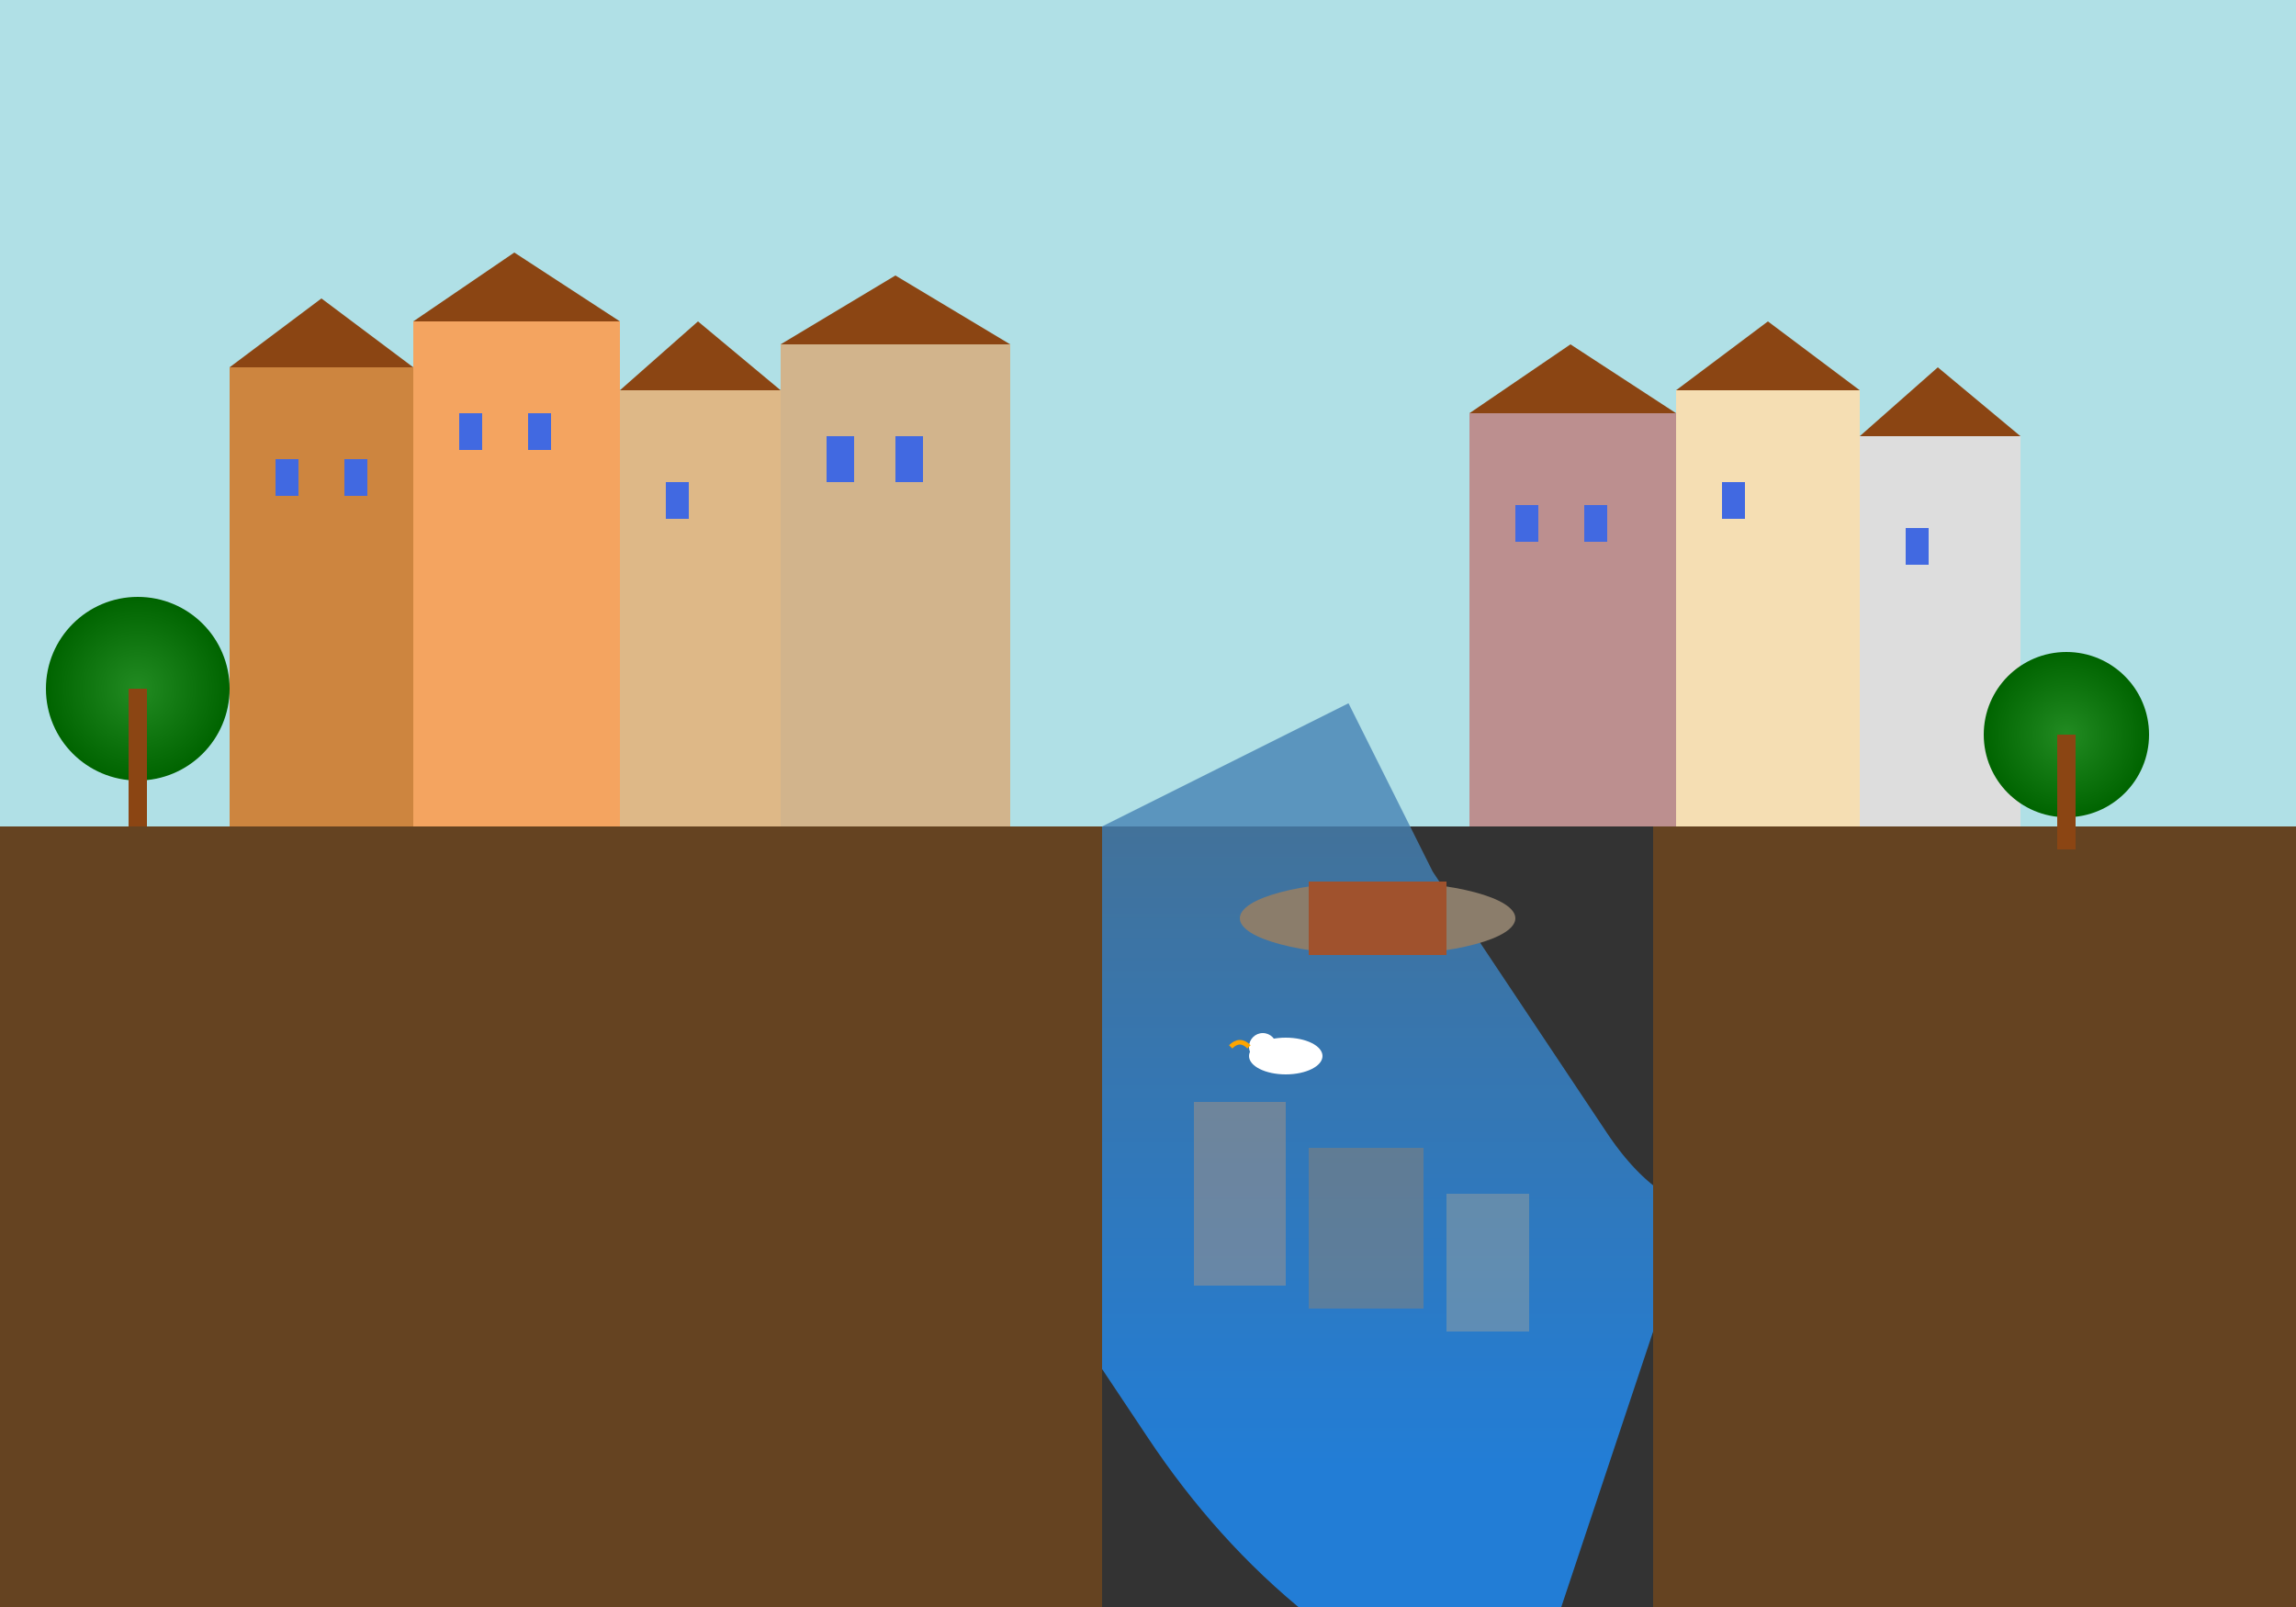
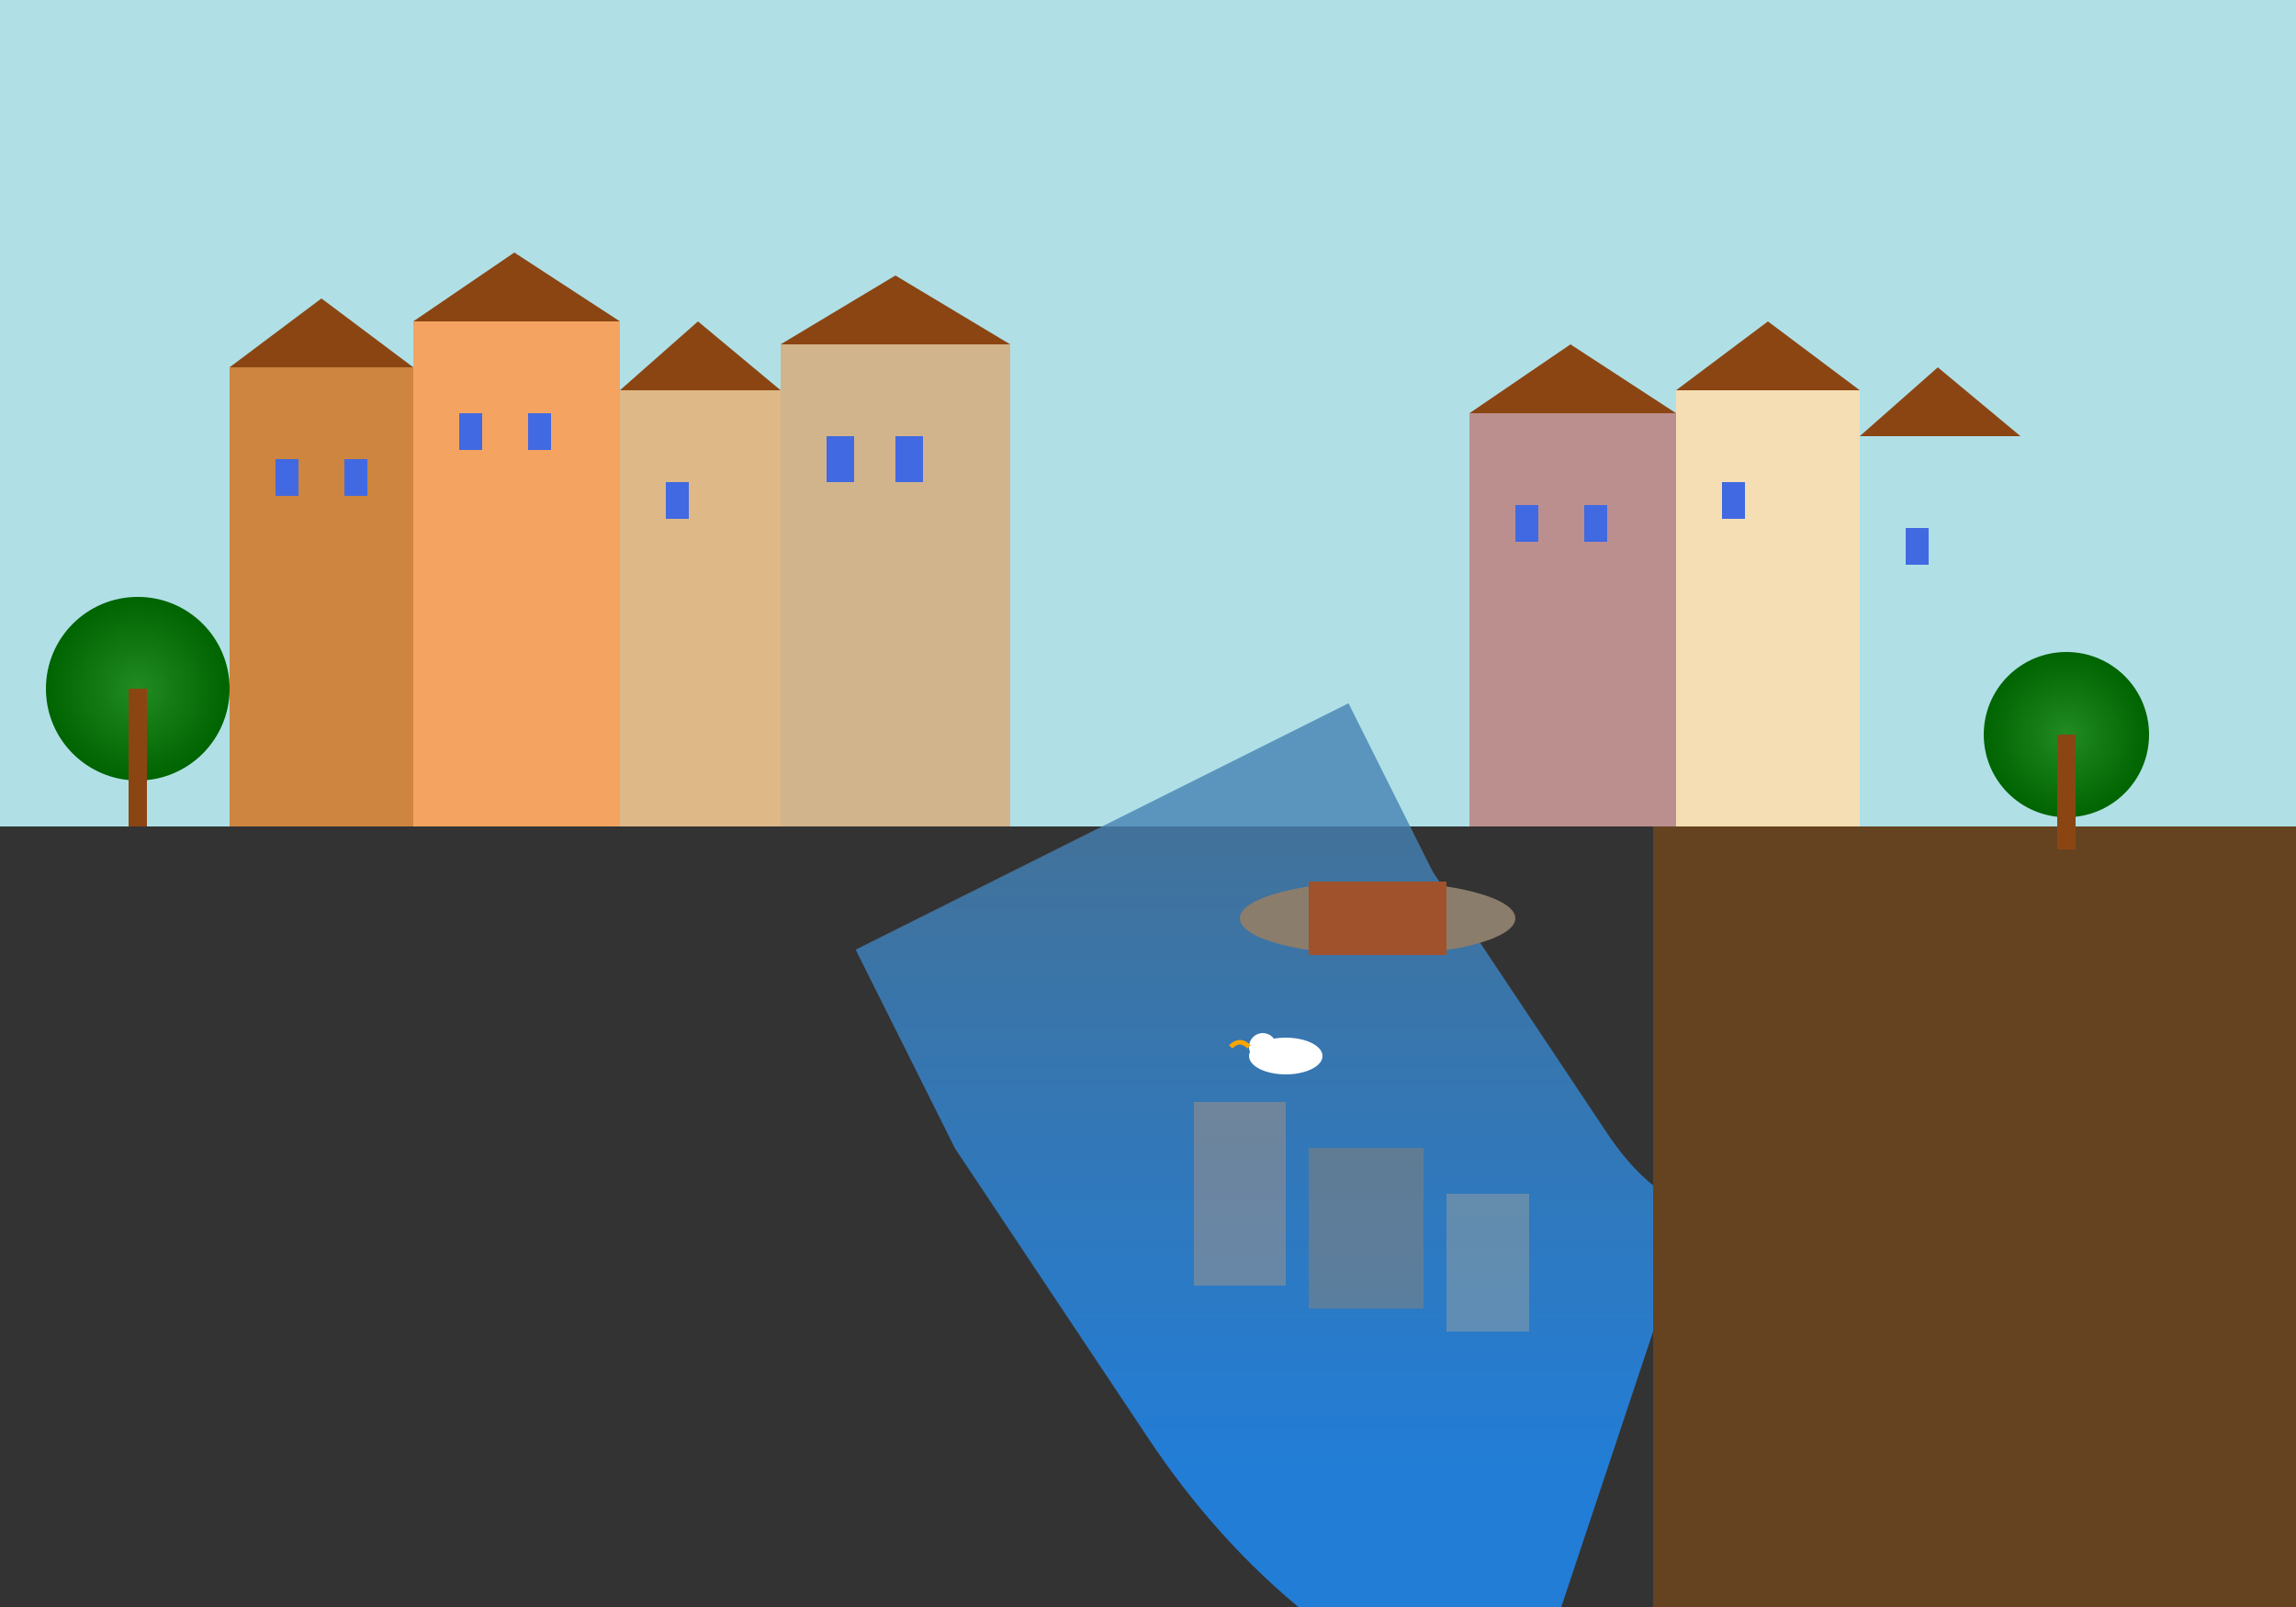
<svg xmlns="http://www.w3.org/2000/svg" viewBox="0 0 500 350">
  <rect x="0" y="0" width="500" height="350" fill="#333333" stroke="none" />
  <defs>
    <linearGradient id="waterGradient" x1="0%" y1="0%" x2="0%" y2="100%">
      <stop offset="0%" style="stop-color:#4682B4;stop-opacity:1" />
      <stop offset="100%" style="stop-color:#1E90FF;stop-opacity:1" />
    </linearGradient>
    <radialGradient id="treeGradient" cx="50%" cy="50%">
      <stop offset="0%" style="stop-color:#228B22;stop-opacity:1" />
      <stop offset="100%" style="stop-color:#006400;stop-opacity:1" />
    </radialGradient>
  </defs>
  <rect width="500" height="180" fill="#B0E0E6" />
  <rect x="50" y="80" width="40" height="100" fill="#CD853F" />
  <polygon points="50,80 70,65 90,80" fill="#8B4513" />
  <rect x="90" y="70" width="45" height="110" fill="#F4A460" />
  <polygon points="90,70 112,55 135,70" fill="#8B4513" />
  <rect x="135" y="85" width="35" height="95" fill="#DEB887" />
  <polygon points="135,85 152,70 170,85" fill="#8B4513" />
  <rect x="170" y="75" width="50" height="105" fill="#D2B48C" />
  <polygon points="170,75 195,60 220,75" fill="#8B4513" />
  <rect x="320" y="90" width="45" height="90" fill="#BC8F8F" />
  <polygon points="320,90 342,75 365,90" fill="#8B4513" />
  <rect x="365" y="85" width="40" height="95" fill="#F5DEB3" />
  <polygon points="365,85 385,70 405,85" fill="#8B4513" />
-   <rect x="405" y="95" width="35" height="85" fill="#DDD" />
  <polygon points="405,95 422,80 440,95" fill="#8B4513" />
  <path d="M 240 180 Q 250 200 260 220 Q 280 250 300 280 Q 320 310 350 320" stroke="url(#waterGradient)" stroke-width="120" fill="none" opacity="0.8" />
-   <rect x="0" y="180" width="240" height="170" fill="#654321" />
  <rect x="360" y="180" width="140" height="170" fill="#654321" />
  <ellipse cx="300" cy="200" rx="30" ry="8" fill="#8B7D6B" />
  <rect x="285" y="192" width="30" height="16" fill="#A0522D" />
  <circle cx="30" cy="150" r="20" fill="url(#treeGradient)" />
  <rect x="28" y="150" width="4" height="30" fill="#8B4513" />
  <circle cx="450" cy="160" r="18" fill="url(#treeGradient)" />
  <rect x="448" y="160" width="4" height="25" fill="#8B4513" />
  <rect x="60" y="100" width="5" height="8" fill="#4169E1" />
  <rect x="75" y="100" width="5" height="8" fill="#4169E1" />
  <rect x="100" y="90" width="5" height="8" fill="#4169E1" />
  <rect x="115" y="90" width="5" height="8" fill="#4169E1" />
  <rect x="145" y="105" width="5" height="8" fill="#4169E1" />
  <rect x="180" y="95" width="6" height="10" fill="#4169E1" />
  <rect x="195" y="95" width="6" height="10" fill="#4169E1" />
  <rect x="330" y="110" width="5" height="8" fill="#4169E1" />
  <rect x="345" y="110" width="5" height="8" fill="#4169E1" />
  <rect x="375" y="105" width="5" height="8" fill="#4169E1" />
  <rect x="415" y="115" width="5" height="8" fill="#4169E1" />
  <g opacity="0.3">
    <rect x="260" y="240" width="20" height="40" fill="#F4A460" />
    <rect x="285" y="250" width="25" height="35" fill="#CD853F" />
    <rect x="315" y="260" width="18" height="30" fill="#DEB887" />
  </g>
  <g transform="translate(280, 230)">
    <ellipse cx="0" cy="0" rx="8" ry="4" fill="white" />
    <circle cx="-5" cy="-2" r="3" fill="white" />
    <path d="M -8,-2 Q -10,-4 -12,-2" stroke="#FFA500" stroke-width="1" fill="none" />
  </g>
</svg>